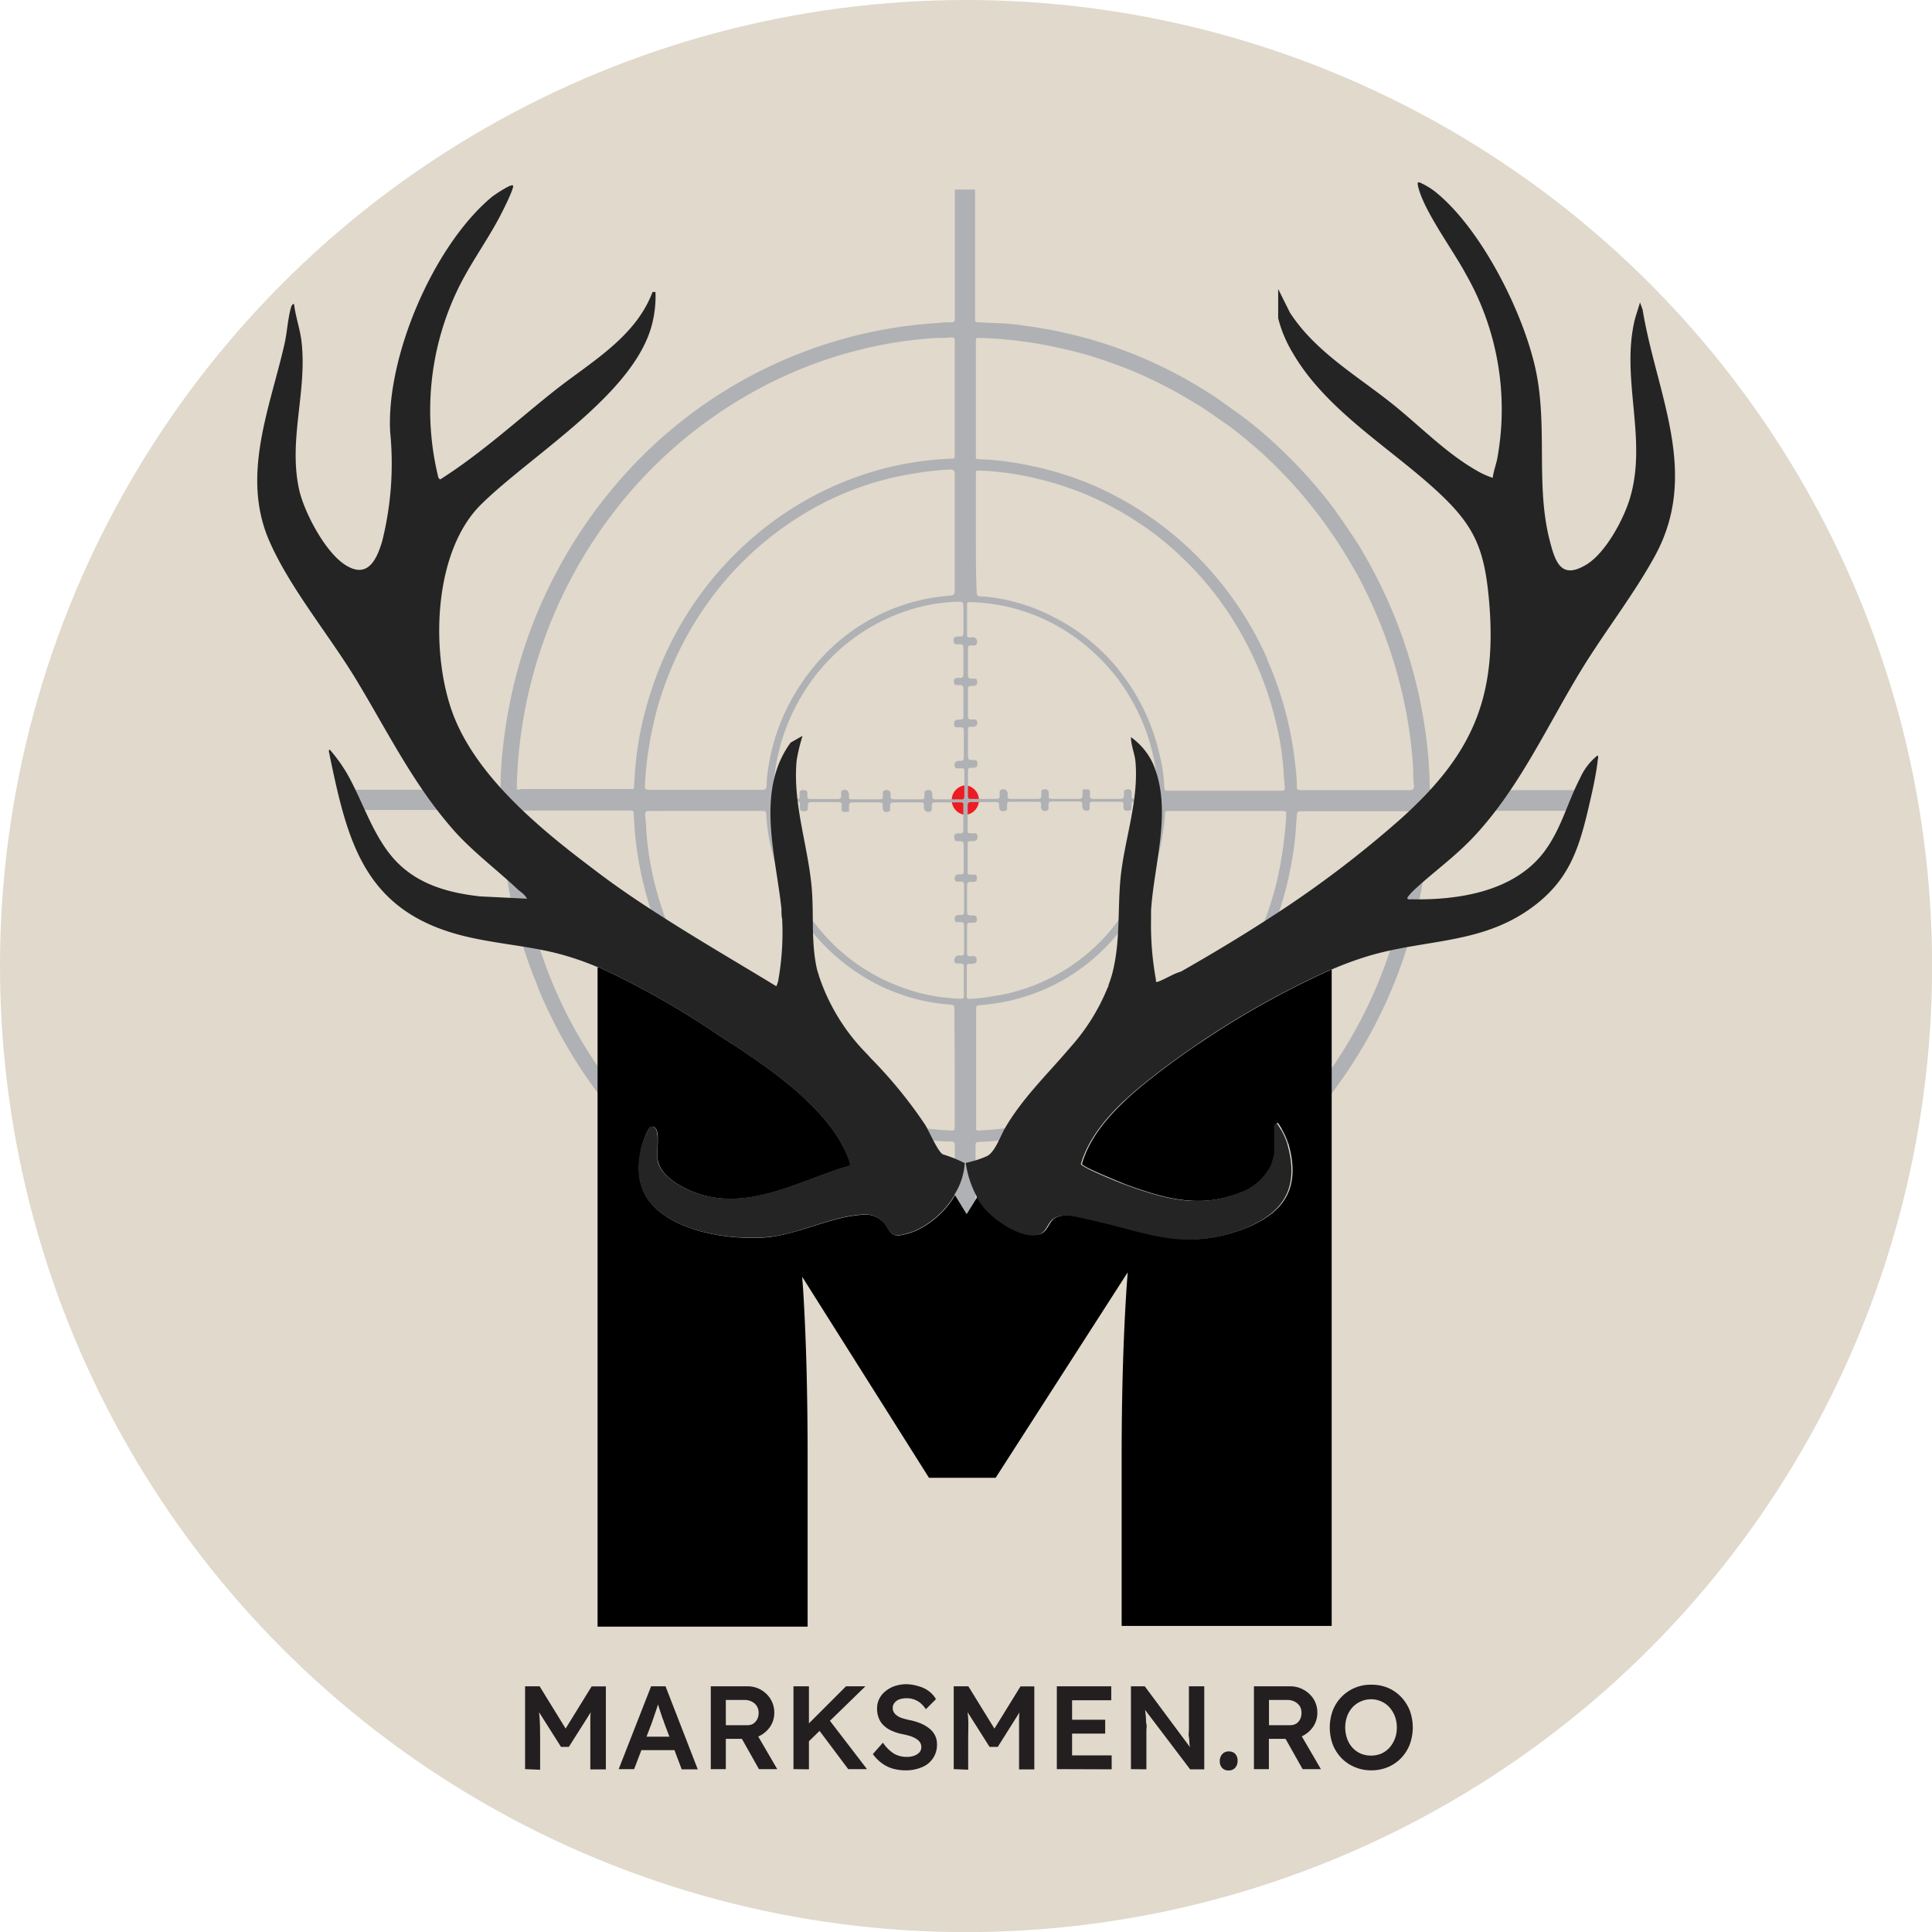
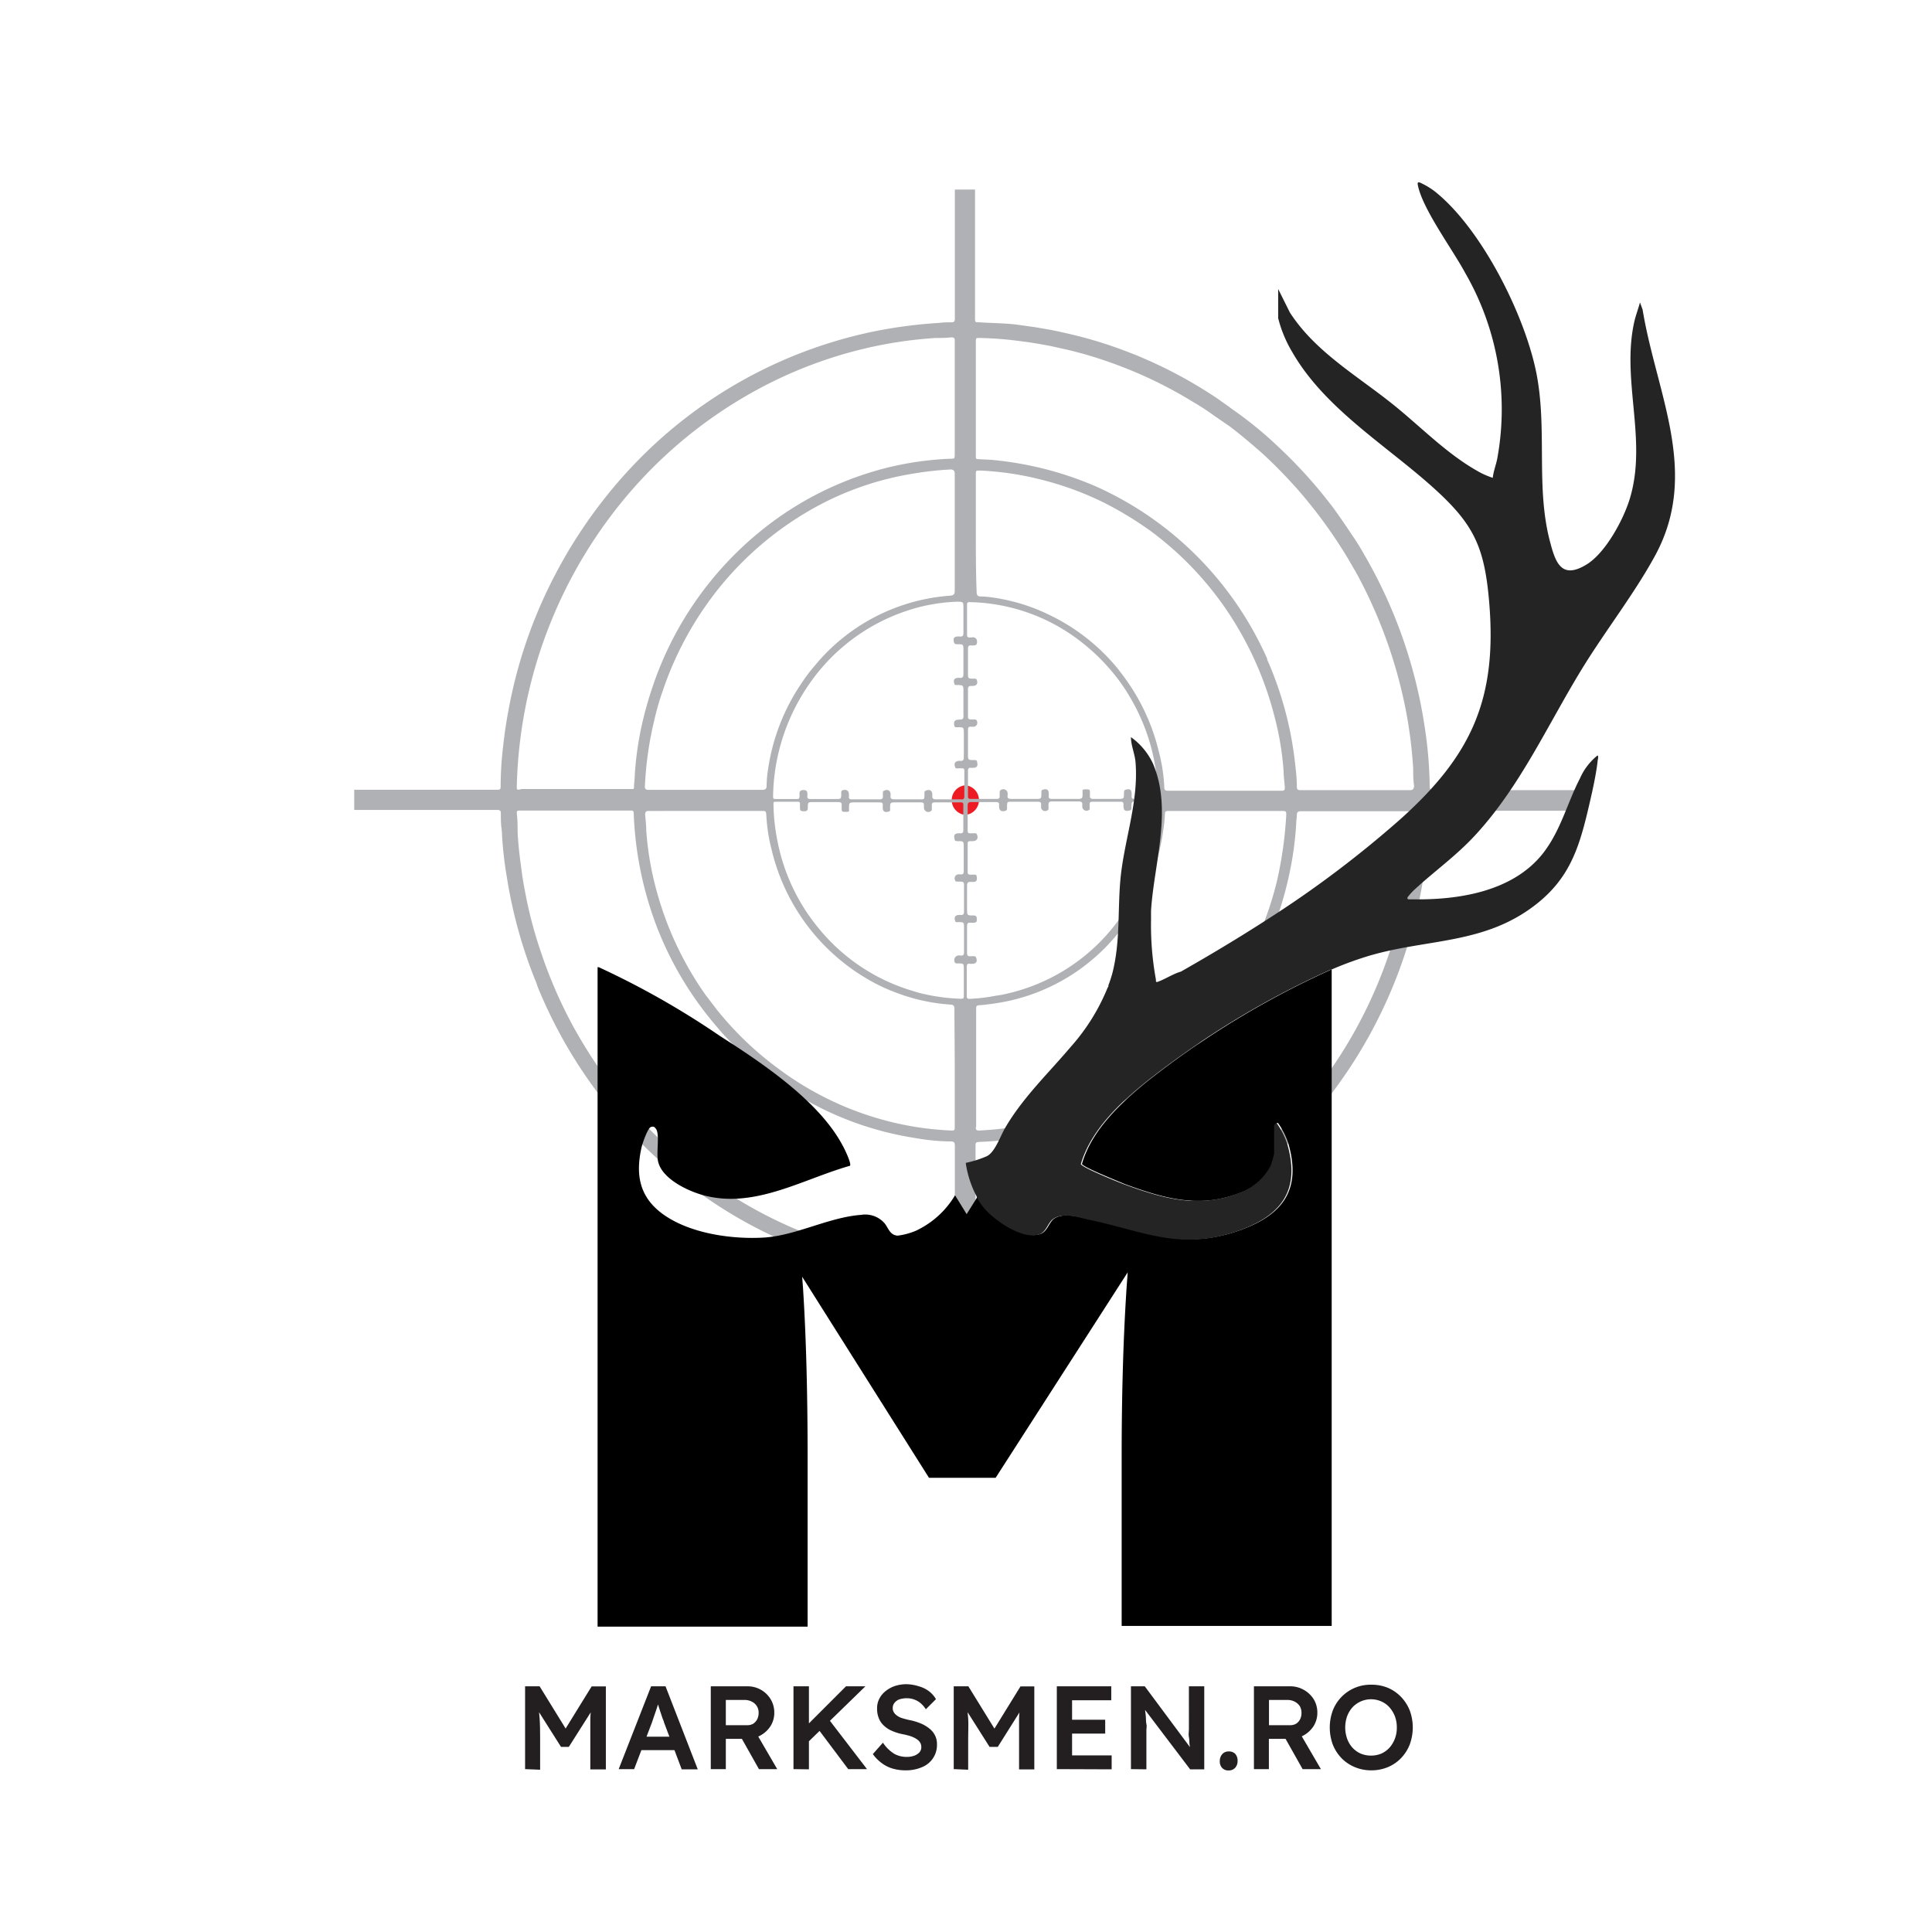
<svg xmlns="http://www.w3.org/2000/svg" viewBox="0 0 191.33 191.33">
  <defs>
    <style>.cls-1{fill:#c2b59b;opacity:0.5;}.cls-2{fill:#ed1c24;}.cls-3{fill:#afb1b4;}.cls-4{fill:#242424;}.cls-5{fill:#231f20;}</style>
  </defs>
  <g id="Layer_2" data-name="Layer 2">
    <g id="Layer_1-2" data-name="Layer 1">
-       <circle class="cls-1" cx="95.67" cy="95.67" r="95.67" />
      <path class="cls-2" d="M95.6,77.77a1.47,1.47,0,0,0,0,2.93A1.47,1.47,0,0,0,95.6,77.77Z" />
      <path class="cls-3" d="M155.84,78.25H142c-.23,0-.41,0-.41-.32a41.67,41.67,0,0,0-.46-5.67,48.08,48.08,0,0,0-6-17.29,25.36,25.36,0,0,0-1.4-2.23c-.55-.84-1.13-1.67-1.71-2.47l-.44-.57a46.47,46.47,0,0,0-4.51-5c-.38-.37-.76-.72-1.16-1.09A38.86,38.86,0,0,0,122,40.5c-.46-.35-.93-.66-1.39-1a45,45,0,0,0-5.16-3c-1.28-.63-2.56-1.2-3.87-1.69a42.47,42.47,0,0,0-6.49-1.92c-.35-.09-.7-.15-1.08-.23l-1.51-.26-1.86-.26C99.44,32,98.24,32,97,31.92c-.44,0-.44,0-.44-.46V19.22c0-.14,0-.31,0-.45h-2c0,.14,0,.25,0,.4V31.58c0,.26-.09.34-.35.34s-.82,0-1.22.06a46.55,46.55,0,0,0-6.23.8A45.56,45.56,0,0,0,62.41,46.4a48,48,0,0,0-7.33,10.32,47.1,47.1,0,0,0-4.72,13.59c-.26,1.35-.44,2.69-.58,4a33.06,33.06,0,0,0-.2,3.44c0,.46,0,.46-.47.46H35.55l-.47,0v2l.47,0h13.7c.27,0,.35.09.35.35,0,.49,0,1,.06,1.43s.06.83.09,1.23c.09,1.21.23,2.41.44,3.62A47,47,0,0,0,53,97.06a4,4,0,0,1,.23.63,47.29,47.29,0,0,0,7.11,12c.52.63,1.07,1.29,1.63,1.89a45.6,45.6,0,0,0,25.2,14.31,44.11,44.11,0,0,0,7,.77c.44,0,.44,0,.44.43v12.24c0,.15,0,.32,0,.46h2c0-.14,0-.31,0-.46V127c0-.28.06-.4.38-.4.7,0,1.4-.06,2.1-.11,1.36-.12,2.73-.29,4.1-.52a41,41,0,0,0,7-1.81c.5-.17,1-.34,1.52-.54s1.13-.46,1.69-.72a46.11,46.11,0,0,0,7.48-4.12A47.59,47.59,0,0,0,140.74,88.2a45.73,45.73,0,0,0,.78-7.48c0-.43,0-.43.47-.43h13.83c.17,0,.26-.09.23-.26V78.45C156.08,78.31,156,78.22,155.84,78.25ZM96.64,52.76V47c0-.4,0-.4.41-.4a29.48,29.48,0,0,1,6.14.92,30.9,30.9,0,0,1,6.2,2.29,34.42,34.42,0,0,1,4.86,3,32.42,32.42,0,0,1,7,7.28,33.6,33.6,0,0,1,5,11,28.91,28.91,0,0,1,.87,5.33c0,.51.09,1.06.12,1.57,0,.23-.06.32-.29.32H115.65c-.32,0-.35-.17-.35-.4a16.44,16.44,0,0,0-.53-3.44,20.42,20.42,0,0,0-3.08-6.91c-.32-.46-.67-.92-1-1.35a19.8,19.8,0,0,0-6.4-5.13A18.86,18.86,0,0,0,98,59.13a8.48,8.48,0,0,0-.87-.06c-.29,0-.41-.11-.41-.43C96.64,56.66,96.64,54.71,96.64,52.76Zm-2.09-5.84V58.53c0,.31-.12.43-.44.46a19.15,19.15,0,0,0-13.42,6.93,17.17,17.17,0,0,0-1.4,1.87,20.32,20.32,0,0,0-3.23,8.42,10.71,10.71,0,0,0-.14,1.61c0,.29-.12.4-.44.4H64.27c-.32,0-.43-.08-.4-.4a34.06,34.06,0,0,1,.93-6.51,25.54,25.54,0,0,1,.87-3,33.14,33.14,0,0,1,6-10.64,32.31,32.31,0,0,1,8.79-7.28,29.9,29.9,0,0,1,10-3.49,31.32,31.32,0,0,1,3.76-.41C94.46,46.54,94.55,46.66,94.55,46.92ZM51.18,77.82a46.38,46.38,0,0,1,11.14-29A45,45,0,0,1,74.64,38.78a43.18,43.18,0,0,1,12.1-4.51,42,42,0,0,1,5.94-.8c.5,0,1,0,1.52-.06.29,0,.37.09.35.38V44.94c0,.49,0,.49-.5.49a31.76,31.76,0,0,0-6.17.88,32.31,32.31,0,0,0-12.66,6.37A33.66,33.66,0,0,0,64.54,68.27a36.54,36.54,0,0,0-1.08,4,32.15,32.15,0,0,0-.61,4.7c0,.31-.06.6-.06.91s-.09.26-.29.26H51.67C51.15,78.25,51.18,78.25,51.18,77.82ZM94.46,125a.54.54,0,0,1-.32.08,41.94,41.94,0,0,1-7-.8,42.82,42.82,0,0,1-14.17-5.56,45.32,45.32,0,0,1-6.75-5.08,44.26,44.26,0,0,1-5-5.3,47.16,47.16,0,0,1-4.43-6.65,45.51,45.51,0,0,1-3.23-7.43,41.84,41.84,0,0,1-1.57-6c-.14-.71-.26-1.43-.35-2.15-.17-1.23-.32-2.46-.38-3.72,0-.61,0-1.21-.08-1.81,0-.26,0-.31.32-.31H62.41c.26,0,.35,0,.35.34a35.1,35.1,0,0,0,2.18,10.89,33.7,33.7,0,0,0,5.33,9.32c.32.4.67.8,1,1.2a33,33,0,0,0,8.12,6.68,31.82,31.82,0,0,0,11.24,4,20.93,20.93,0,0,0,3.55.34c.35,0,.38.17.38.46v11.18A.44.44,0,0,1,94.46,125Zm.09-19.24v5.73c0,.49,0,.49-.5.46a30.16,30.16,0,0,1-6-.89,31,31,0,0,1-11.06-5.3A32,32,0,0,1,71,100c-.38-.49-.76-1-1.14-1.49a32.79,32.79,0,0,1-5-10.92A30.06,30.06,0,0,1,64,82.23c0-.51-.06-1-.11-1.51,0-.32.08-.41.37-.41H75.42c.41,0,.44,0,.47.41a17.26,17.26,0,0,0,.52,3.41A20.24,20.24,0,0,0,86.92,97.51a16,16,0,0,0,1.48.66,18.77,18.77,0,0,0,4.86,1.24l.88.08c.26,0,.38.12.38.4C94.52,101.87,94.55,103.82,94.55,105.77Zm0-10.49c0,.14.17.14.29.14.61,0,.61,0,.61.63v2.58c0,.17,0,.29-.26.29a19.18,19.18,0,0,1-4.22-.6l-.85-.26a18.9,18.9,0,0,1-8.82-5.85A19.32,19.32,0,0,1,77,83.32a19.57,19.57,0,0,1-.4-3.69c0-.18,0-.23.2-.23h2.15c.18,0,.3,0,.27.25v.26c0,.4.05.43.46.43.23,0,.32-.11.32-.31,0-.6,0-.6.64-.6H83c.26,0,.38.08.35.34V80c0,.37,0,.4.41.4s.32-.06.32-.31c0-.63,0-.63.67-.63h2.35c.27,0,.35.08.32.31v.2c0,.4.21.52.59.4.17,0,.14-.17.14-.31,0-.6,0-.6.64-.6H91c.5,0,.5,0,.5.45v.06a.43.43,0,0,0,.67.37.21.21,0,0,0,.11-.2v-.4c0-.2.06-.28.3-.28h2.56c.2,0,.29.08.26.28v2.47c0,.26-.09.34-.35.31H95c-.46,0-.58.17-.46.6,0,.18.17.18.29.18.61,0,.61,0,.61.63v2.35c0,.26-.09.34-.32.31H95a.4.4,0,0,0-.4.61c0,.08.11.11.2.11h.35c.26,0,.32.09.32.32v2.66c0,.23-.09.35-.32.32H95c-.4,0-.55.23-.4.6,0,.14.17.11.29.11.58,0,.58,0,.58.61v2.35c0,.28-.09.4-.38.34H95A.46.46,0,0,0,94.55,95.28Zm.49-24h-.12c-.37,0-.52.23-.4.61,0,.17.2.14.32.14.61,0,.61,0,.61.63V75c0,.26-.09.38-.35.35H95c-.4,0-.58.28-.4.63,0,.14.2.11.32.11.64,0,.58-.08.58.6v2.15c0,.26-.09.35-.32.32H92.68c-.26,0-.38-.09-.35-.34v-.12c0-.4-.26-.57-.64-.4-.17.06-.14.2-.14.32,0,.6,0,.54-.58.54H88.61c-.32,0-.47-.06-.41-.4v-.09c0-.37-.29-.54-.64-.37a.17.17,0,0,0-.12.17,1.53,1.53,0,0,0,0,.37c0,.23-.06.32-.32.32H84.36c-.21,0-.32-.06-.29-.29v-.2c0-.37-.27-.54-.64-.4-.15.06-.12.2-.12.29,0,.57,0,.57-.61.57H80.46c-.5,0-.53,0-.5-.49,0-.28-.08-.4-.4-.4s-.41.17-.38.43c0,.46,0,.46-.44.46H76.82c-.18,0-.26,0-.26-.26A20,20,0,0,1,80.17,67.7a19,19,0,0,1,9.6-7.2,17.44,17.44,0,0,1,5-.91c.64,0,.64,0,.64.66v2.46c0,.26-.09.35-.35.32h-.15c-.43,0-.55.17-.43.6.06.17.2.17.32.17.61,0,.61,0,.61.63v2.32c0,.26-.06.41-.35.38h-.15c-.4,0-.52.2-.4.57,0,.14.14.14.26.14.49,0,.61,0,.64.35v2.58C95.45,71.2,95.33,71.28,95,71.25Zm1.22-8.14H96c-.17,0-.23-.08-.23-.25v-3c0-.2.06-.25.26-.25a18.5,18.5,0,0,1,10.8,3.75,19.94,19.94,0,0,1,4.1,4.16,20.33,20.33,0,0,1,2.1,3.7,19.55,19.55,0,0,1,1.63,7.62c0,.2-.06.26-.23.26h-2.07c-.23,0-.32-.09-.29-.29v-.2c0-.43-.18-.54-.58-.43-.18.06-.18.17-.18.32,0,.6,0,.6-.67.6h-2.36c-.26,0-.37-.09-.34-.34v-.2c0-.38,0-.41-.41-.41s-.32.09-.32.32c0,.63,0,.63-.67.63h-2.36c-.26,0-.35-.09-.32-.32v-.2c0-.4-.2-.51-.58-.4-.18.06-.15.17-.15.32,0,.6,0,.6-.64.6h-2.33c-.29,0-.43-.06-.37-.37v-.15a.43.43,0,0,0-.67-.37.22.22,0,0,0-.12.2v.4c0,.2-.06.29-.29.29H96.12c-.21,0-.26-.09-.26-.29V76.36c0-.26.08-.35.34-.32h.09c.47,0,.58-.17.47-.6,0-.17-.18-.17-.29-.17-.61,0-.61,0-.61-.63V72.29c0-.26.08-.35.32-.32h.14a.4.4,0,0,0,.41-.6.2.2,0,0,0-.21-.12h-.34c-.27,0-.32-.08-.32-.31v-2.7c0-.22.08-.31.32-.31h.14c.41,0,.55-.26.41-.6-.06-.15-.18-.12-.29-.12-.58,0-.58,0-.58-.6V64.26c0-.29.08-.37.37-.34h.15c.29,0,.38-.09.38-.38S96.55,63.08,96.26,63.11ZM96,98.92c-.2,0-.26-.09-.26-.26V95.77c0-.23.06-.38.32-.32h.2c.41,0,.56-.23.41-.6a.19.19,0,0,0-.2-.15,2.41,2.41,0,0,0-.38,0c-.26,0-.32-.08-.32-.34V91.69c0-.22.09-.34.32-.31h.23c.38,0,.44-.06.41-.43,0-.2-.09-.29-.32-.29-.64,0-.64,0-.64-.66V87.71c0-.26.09-.4.35-.37h.2c.12,0,.29,0,.38-.12a.74.74,0,0,0,0-.51.15.15,0,0,0-.17-.09h-.44c-.18,0-.26-.06-.26-.26V83.55c0-.2.08-.25.26-.25h.23c.41,0,.58-.26.44-.64-.06-.17-.21-.14-.32-.14-.67,0-.61.09-.61-.63V79.8c0-.26.06-.37.35-.37.81,0,1.63,0,2.44,0,.26,0,.35.08.32.31v.12c0,.4.23.57.64.43.18-.06.15-.21.15-.32,0-.63,0-.57.61-.57h2.44c.27,0,.35.08.32.31v.15a.4.4,0,0,0,.61.4.16.16,0,0,0,.12-.18,1.29,1.29,0,0,0,0-.34c0-.29.09-.37.35-.37.87,0,1.78,0,2.65,0,.26,0,.38.08.35.34v.15a.42.42,0,0,0,.64.37.15.15,0,0,0,.09-.17v-.43c0-.18.08-.23.26-.23H111c.2,0,.26.08.26.25v.15c0,.46.15.57.61.46.18,0,.18-.18.18-.29,0-.6,0-.6.64-.6h1.72c.17,0,.26,0,.26.23a19.53,19.53,0,0,1-3.61,11.12,18.85,18.85,0,0,1-11.59,7.74,6.5,6.5,0,0,1-.81.14A17.49,17.49,0,0,1,96,98.92Zm.67,12.7V100c0-.4,0-.43.44-.46s1-.11,1.42-.17a19.19,19.19,0,0,0,12-6.71,20.08,20.08,0,0,0,4.65-10.32,14,14,0,0,0,.18-1.6c0-.41.06-.43.46-.43h11c.58,0,.58,0,.55.57a39.08,39.08,0,0,1-.9,6.33,33,33,0,0,1-6.93,13.62,31.91,31.91,0,0,1-8.79,7.25l-.21.12a29.91,29.91,0,0,1-4.07,1.86,29.59,29.59,0,0,1-5.5,1.49,1.3,1.3,0,0,0-.15,0,32.79,32.79,0,0,1-3.72.4C96.73,112,96.61,111.9,96.64,111.62ZM140,80.72a46.38,46.38,0,0,1-2.65,14.33,45.63,45.63,0,0,1-8.44,14.59,44.33,44.33,0,0,1-12.37,10.09c-1.19.66-2.39,1.23-3.61,1.78-1,.4-1.92.8-2.88,1.15a47.33,47.33,0,0,1-5.59,1.57,42.9,42.9,0,0,1-5.79.8H98.5l-1.54.06c-.26,0-.35-.08-.35-.34V113.57c0-.46,0-.46.5-.49a27.86,27.86,0,0,0,3.17-.29,27.55,27.55,0,0,0,3.06-.6,28.49,28.49,0,0,0,3.4-1.06,31.77,31.77,0,0,0,3.9-1.75,32.72,32.72,0,0,0,5.33-3.55A33.48,33.48,0,0,0,124.18,96a34.32,34.32,0,0,0,3.58-9.81,32.32,32.32,0,0,0,.61-4.7c0-.26.06-.52.06-.77s.08-.38.37-.38h10.77C140,80.31,140,80.31,140,80.72Zm-.38-2.47H128.8c-.26,0-.37-.06-.37-.34,0-.81-.09-1.58-.18-2.35a34.78,34.78,0,0,0-2-8.38c-.23-.63-.49-1.26-.76-1.86,0,0,0-.06,0-.09a33.74,33.74,0,0,0-7.83-11,33.33,33.33,0,0,0-8.44-5.74c-1-.48-2.1-.91-3.21-1.29a33.78,33.78,0,0,0-7.51-1.63c-.49-.06-1-.06-1.45-.09s-.41,0-.41-.43V33.87c0-.4,0-.4.41-.4a35.47,35.47,0,0,1,4.25.35c.93.11,1.86.28,2.76.45h0l1.57.35a38.52,38.52,0,0,1,3.79,1.09,42.91,42.91,0,0,1,8.79,4.13,23.52,23.52,0,0,1,2.09,1.37l1.46,1c1.11.84,2.18,1.75,3.23,2.67,1.22,1.12,2.36,2.29,3.44,3.5a47.77,47.77,0,0,1,5.15,7.08c.26.46.52.89.78,1.35a47.47,47.47,0,0,1,4.84,13.41,44.8,44.8,0,0,1,.75,5.88c0,.57,0,1.15.09,1.72C140,78.19,139.89,78.25,139.6,78.25Z" />
      <path d="M107.15,115.26c0,.29,3.69,1.76,4.24,2,3.85,1.41,7.35,2.44,11.38.89a5.64,5.64,0,0,0,3.19-2.75,11.2,11.2,0,0,0,.33-1.15V111.4s.22-.3.3-.15a7.72,7.72,0,0,1,1,2c1.32,4.6-.57,7.07-4.79,8.58-5.83,2.08-9.49,0-15-1.11-1-.22-2.54-.68-3.45,0-.48.38-.65,1.27-1.33,1.49-1.68.55-4.47-1.43-5.51-2.68a6.44,6.44,0,0,1-.67-1l0-.07-1.11,1.78-1.15-1.87a8.91,8.91,0,0,1-3.87,3.51,6.74,6.74,0,0,1-1.83.49c-.78-.08-.88-.74-1.29-1.24a2.54,2.54,0,0,0-2.31-.82c-3.15.23-6.35,2-9.5,2.24-3.3.22-7.66-.4-10.33-2.46-2.19-1.7-2.5-3.9-1.91-6.49.09-.38.62-1.94.94-2s.3,0,.44.14c.49.51,0,2.58.29,3.42.47,1.62,2.88,2.77,4.39,3.19,5.07,1.41,9.85-1.56,14.57-2.9.2-.16-.56-1.74-.72-2-2.32-4.41-8-8.2-12.16-10.86a82.54,82.54,0,0,0-12-6.81l-.11,0v65.31h20.8v-16.7q0-9.69-.45-16.75l-.09-1.2L92,146.35h6.6L111.68,126c-.05.71-.11,1.42-.15,2.12q-.45,7.2-.45,16.2v16.7h20.8V96a86.8,86.8,0,0,0-18.14,11C111.07,109.15,108.11,111.89,107.15,115.26Z" />
      <path class="cls-4" d="M140.19,88c2-1.83,4.05-3.27,5.95-5.34,4.43-4.82,7.11-10.84,10.5-16.38,2.28-3.73,5.23-7.5,7.28-11.28,4.45-8.21.12-16-1.25-24.34l-.26-.71c-.17.64-.41,1.25-.56,1.9-1.3,5.77,1.28,11.63-.41,17.41-.61,2.11-2.42,5.49-4.33,6.65-2.31,1.4-3,.06-3.55-2.05-1.54-5.53-.26-11.39-1.45-17.11s-5.43-14.14-10-17.78a7.43,7.43,0,0,0-1.49-.89c-.29-.1-.23.13-.19.34.52,2.39,3.45,6.32,4.7,8.66a27,27,0,0,1,3.14,18.37c-.13.63-.37,1.23-.44,1.87a8.05,8.05,0,0,1-1.68-.77c-3-1.73-5.52-4.35-8.2-6.5-3.55-2.85-7.69-5.2-10.21-9.1l-1.16-2.33v2.89A12.54,12.54,0,0,0,128,34.91c3.24,5.62,9.42,9.27,14.1,13.53,3.86,3.51,4.89,5.74,5.36,11,.86,9.76-1.72,15.38-8.85,21.75a106.36,106.36,0,0,1-13.12,9.87h0c-2.8,1.81-5.66,3.52-8.54,5.16-.8.23-1.5.72-2.27,1-.27.1-.19-.09-.21-.23a29.85,29.85,0,0,1-.48-5.91v0c0-.29,0-.59,0-.89.29-4.68,2.15-10,.19-14.57A6.68,6.68,0,0,0,112,73c0,.81.38,1.66.45,2.44.34,4-1.15,7.81-1.5,11.73-.27,3.1,0,6.09-.78,9.17a11.79,11.79,0,0,1-.4,1.23c0,.08,0,.16-.08.24a20.22,20.22,0,0,1-3.64,5.85l-.25.29c-2.14,2.5-4.55,4.82-6.26,7.75-.48.82-1,2.4-1.81,2.8a10.71,10.71,0,0,1-2.08.66v.08a10.1,10.1,0,0,0,1.08,3.26l0,.07a6.44,6.44,0,0,0,.67,1c1,1.25,3.83,3.23,5.51,2.68.68-.22.85-1.11,1.33-1.49.91-.71,2.4-.25,3.45,0,5.53,1.14,9.19,3.19,15,1.11,4.22-1.51,6.11-4,4.79-8.58a7.72,7.72,0,0,0-1-2c-.08-.15-.3.13-.3.15v2.82a11.2,11.2,0,0,1-.33,1.15,5.64,5.64,0,0,1-3.19,2.75c-4,1.55-7.53.52-11.38-.89-.55-.21-4.22-1.68-4.24-2,1-3.37,3.92-6.11,6.59-8.24a86.8,86.8,0,0,1,18.14-11l.06,0a34.47,34.47,0,0,1,3.57-1.32c5.92-1.8,11.68-1.1,16.87-5.27,3.07-2.47,4.05-5.3,4.94-9,.37-1.56.82-3.48,1-5,0-.17.13-.52,0-.63a6,6,0,0,0-1.74,2.27c-1.28,2.47-1.87,5.08-3.62,7.37-3,3.87-8.45,4.7-13.07,4.61-.12,0-.52.07-.37-.22A6,6,0,0,1,140.19,88Z" />
-       <path class="cls-4" d="M91.64,111.42a45,45,0,0,0-5.44-6.66l-.32-.36a19.89,19.89,0,0,1-4.79-7.79c0-.11-.07-.21-.1-.33s-.1-.33-.13-.51c-.56-2.68-.23-5.42-.5-8.12-.41-4.13-1.85-8.09-1.47-12.32a17.27,17.27,0,0,1,.59-2.46l-1.18.67c-3.49,4.77-1.47,11.12-.91,16.48,0,.36,0,.69.07,1h0A27.16,27.16,0,0,1,77.09,97a2.27,2.27,0,0,1-.21.67c-3.63-2.21-7.29-4.34-10.86-6.61h0c-2.48-1.57-4.91-3.19-7.26-5-5.16-3.88-11.41-9-13.82-15.14-2.34-6-2.11-16.27,2.74-21C52.68,45,62.85,39,64.58,32.08a11.2,11.2,0,0,0,.34-2.94c0-.28,0-.23-.3-.22-1.7,4.52-6.15,6.95-9.74,9.8s-7.25,6.21-11.29,8.76a.46.46,0,0,1-.22-.37,27.66,27.66,0,0,1,1.75-18c1.18-2.6,2.87-4.88,4.22-7.37.23-.41,1.65-3.18,1.46-3.37s-1.88.95-2.16,1.19c-5.73,4.83-10.41,15.78-10,23.23a31.67,31.67,0,0,1-.79,10.8c-.54,1.83-1.44,3.76-3.63,2.37-2-1.24-4.08-5.2-4.59-7.44-1.11-5,.83-9.85.22-14.77-.15-1.23-.59-2.42-.73-3.65-.13,0-.23.14-.27.25-.33,1.05-.41,2.51-.66,3.65-1.45,6.42-4.38,13.14-1.48,19.66,2,4.55,5.84,9.18,8.48,13.51,3.21,5.28,5.83,10.73,10,15.34,1.85,2,4,3.62,6,5.49.31.31.72.49,1,1l-4.67-.23c-3.34-.38-6.47-1.29-8.7-3.93-2-2.39-2.91-5.51-4.43-8.19a15.47,15.47,0,0,0-1.74-2.42c-.18.09,0,.43,0,.59,1.72,8.28,3.32,15,12.38,17.63,3.17.92,6.52,1.11,9.73,1.86a27.73,27.73,0,0,1,4.38,1.45l.11,0a82.54,82.54,0,0,1,12,6.81c4.15,2.66,9.84,6.45,12.16,10.86.16.29.92,1.87.72,2-4.72,1.34-9.5,4.31-14.57,2.9-1.51-.42-3.92-1.57-4.39-3.19-.24-.84.2-2.91-.29-3.42-.14-.14-.23-.21-.44-.14s-.85,1.65-.94,2c-.59,2.59-.28,4.79,1.91,6.49,2.67,2.06,7,2.68,10.33,2.46,3.15-.21,6.35-2,9.5-2.24a2.54,2.54,0,0,1,2.31.82c.41.5.51,1.16,1.29,1.24a6.74,6.74,0,0,0,1.83-.49,8.91,8.91,0,0,0,3.87-3.51.22.22,0,0,0,0-.08,6.61,6.61,0,0,0,1-3.08,12.68,12.68,0,0,0-2.13-.86C92.93,114.18,92,112,91.64,111.42Z" />
      <path class="cls-5" d="M52,175.2V167h1.44l3,4.87h-.85l3-4.86H60v8.22H58.46v-3.09c0-.7,0-1.34,0-1.9s.1-1.13.19-1.68l.18.5L56.33,173h-.77l-2.47-3.9.17-.54c.08.52.14,1.06.18,1.61s.05,1.21.05,2v3.09Z" />
      <path class="cls-5" d="M61.27,175.2,64.48,167h1.43l3.19,8.22H67.51l-1.76-4.67c0-.1-.1-.25-.16-.45s-.14-.43-.22-.66-.15-.47-.21-.67-.11-.36-.14-.46h.29c0,.16-.1.33-.16.53s-.13.4-.2.61-.14.42-.21.61-.13.37-.18.53L62.8,175.2Zm1.46-1.88.53-1.33H67l.57,1.33Z" />
      <path class="cls-5" d="M70.39,175.2V167H74a2.65,2.65,0,0,1,2.32,1.28,2.54,2.54,0,0,1,.36,1.34,2.47,2.47,0,0,1-.36,1.3,2.79,2.79,0,0,1-1,.94,2.72,2.72,0,0,1-1.36.34H71.88v3Zm1.49-4.35H74a1.16,1.16,0,0,0,.6-.15,1.28,1.28,0,0,0,.39-.44,1.46,1.46,0,0,0,.14-.63,1.22,1.22,0,0,0-.18-.67,1.24,1.24,0,0,0-.49-.44,1.54,1.54,0,0,0-.73-.17H71.88Zm3.28,4.35-2.09-3.71,1.57-.29,2.33,4Z" />
      <path class="cls-5" d="M78.58,175.2V167h1.53v8.22Zm1.21-2.45-.24-1.52L83.78,167H85.7ZM84,175.2l-3.11-4.15,1.08-.92,3.89,5.07Z" />
      <path class="cls-5" d="M89.69,175.32a4.56,4.56,0,0,1-1.31-.18,3.44,3.44,0,0,1-1.08-.55,4,4,0,0,1-.86-.88l1-1.13a3.66,3.66,0,0,0,1.13,1.11,2.53,2.53,0,0,0,1.24.3,2.11,2.11,0,0,0,.73-.12,1.31,1.31,0,0,0,.52-.34.77.77,0,0,0,.18-.5.9.9,0,0,0-.07-.37,1,1,0,0,0-.23-.31,1.92,1.92,0,0,0-.38-.25,2.89,2.89,0,0,0-.5-.2c-.19-.05-.4-.11-.62-.15a5,5,0,0,1-1.13-.35,2.61,2.61,0,0,1-.81-.54,1.93,1.93,0,0,1-.48-.73,2.43,2.43,0,0,1-.16-.92,2.05,2.05,0,0,1,.23-1,2.26,2.26,0,0,1,.63-.75,3,3,0,0,1,.93-.5,3.78,3.78,0,0,1,1.14-.17A4.33,4.33,0,0,1,91,167a2.91,2.91,0,0,1,1,.49,2.59,2.59,0,0,1,.69.78l-1,1a2.91,2.91,0,0,0-.53-.61,2.14,2.14,0,0,0-.64-.36,2.08,2.08,0,0,0-.71-.12,2.35,2.35,0,0,0-.74.11,1.08,1.08,0,0,0-.48.34.78.78,0,0,0-.18.52.73.73,0,0,0,.11.42,1,1,0,0,0,.3.32,1.6,1.6,0,0,0,.49.25c.21.07.44.13.7.19a5.88,5.88,0,0,1,1.16.34,3.53,3.53,0,0,1,.88.52,2,2,0,0,1,.55.68,1.86,1.86,0,0,1,.19.85A2.36,2.36,0,0,1,91.32,175,4,4,0,0,1,89.69,175.32Z" />
      <path class="cls-5" d="M94.45,175.2V167H95.9l3,4.87h-.84l3-4.86h1.37v8.22h-1.51v-3.09c0-.7,0-1.34,0-1.9s.1-1.13.18-1.68l.19.5L98.81,173H98l-2.47-3.9.16-.54c.09.52.15,1.06.19,1.61s0,1.21,0,2v3.09Z" />
      <path class="cls-5" d="M104.66,175.2V167h5.39v1.38h-3.88v5.46h3.92v1.38Zm.71-3.52v-1.37h4.08v1.37Z" />
      <path class="cls-5" d="M112,175.2V167h1.37l4.77,6.42-.25,0c0-.22-.06-.44-.09-.67s0-.48-.06-.73,0-.51,0-.78,0-.57,0-.87,0-.62,0-1V167h1.52v8.22h-1.4l-4.8-6.33.31-.08c0,.44.07.81.1,1.12s0,.57.06.8,0,.41,0,.56,0,.28,0,.4v3.53Z" />
      <path class="cls-5" d="M121.68,175.33a.82.82,0,0,1-.65-.25.93.93,0,0,1-.23-.69,1,1,0,0,1,.24-.67.81.81,0,0,1,.64-.27.85.85,0,0,1,.65.24,1,1,0,0,1,.23.7,1,1,0,0,1-.24.68A.85.85,0,0,1,121.68,175.33Z" />
      <path class="cls-5" d="M124.18,175.2V167h3.57a2.66,2.66,0,0,1,1.35.34,2.73,2.73,0,0,1,1,.94,2.54,2.54,0,0,1,.36,1.34,2.47,2.47,0,0,1-.36,1.3,2.79,2.79,0,0,1-1,.94,2.69,2.69,0,0,1-1.36.34h-2.08v3Zm1.49-4.35h2.09a1.16,1.16,0,0,0,.6-.15,1.1,1.1,0,0,0,.39-.44,1.33,1.33,0,0,0,.14-.63,1.31,1.31,0,0,0-.17-.67,1.34,1.34,0,0,0-.5-.44,1.54,1.54,0,0,0-.73-.17h-1.82ZM129,175.2l-2.09-3.71,1.57-.29,2.33,4Z" />
      <path class="cls-5" d="M135.8,175.32a4.16,4.16,0,0,1-1.63-.32,3.93,3.93,0,0,1-1.31-.88,4.13,4.13,0,0,1-.87-1.35,4.91,4.91,0,0,1,0-3.38,4,4,0,0,1,3.81-2.55,4.22,4.22,0,0,1,1.65.31,3.94,3.94,0,0,1,1.3.9,4.16,4.16,0,0,1,.86,1.34,4.88,4.88,0,0,1,0,3.37,4.1,4.1,0,0,1-.86,1.35,3.91,3.91,0,0,1-1.3.89A4.22,4.22,0,0,1,135.8,175.32Zm0-1.46a2.63,2.63,0,0,0,1-.2,2.49,2.49,0,0,0,.81-.59,2.92,2.92,0,0,0,.53-.89,3,3,0,0,0,.19-1.1,3.08,3.08,0,0,0-.19-1.11,3,3,0,0,0-.53-.88,2.35,2.35,0,0,0-.81-.59,2.51,2.51,0,0,0-2.86.58,2.79,2.79,0,0,0-.53.88,3.37,3.37,0,0,0,0,2.23,2.73,2.73,0,0,0,.53.89,2.46,2.46,0,0,0,.81.58A2.61,2.61,0,0,0,135.8,173.86Z" />
    </g>
  </g>
</svg>